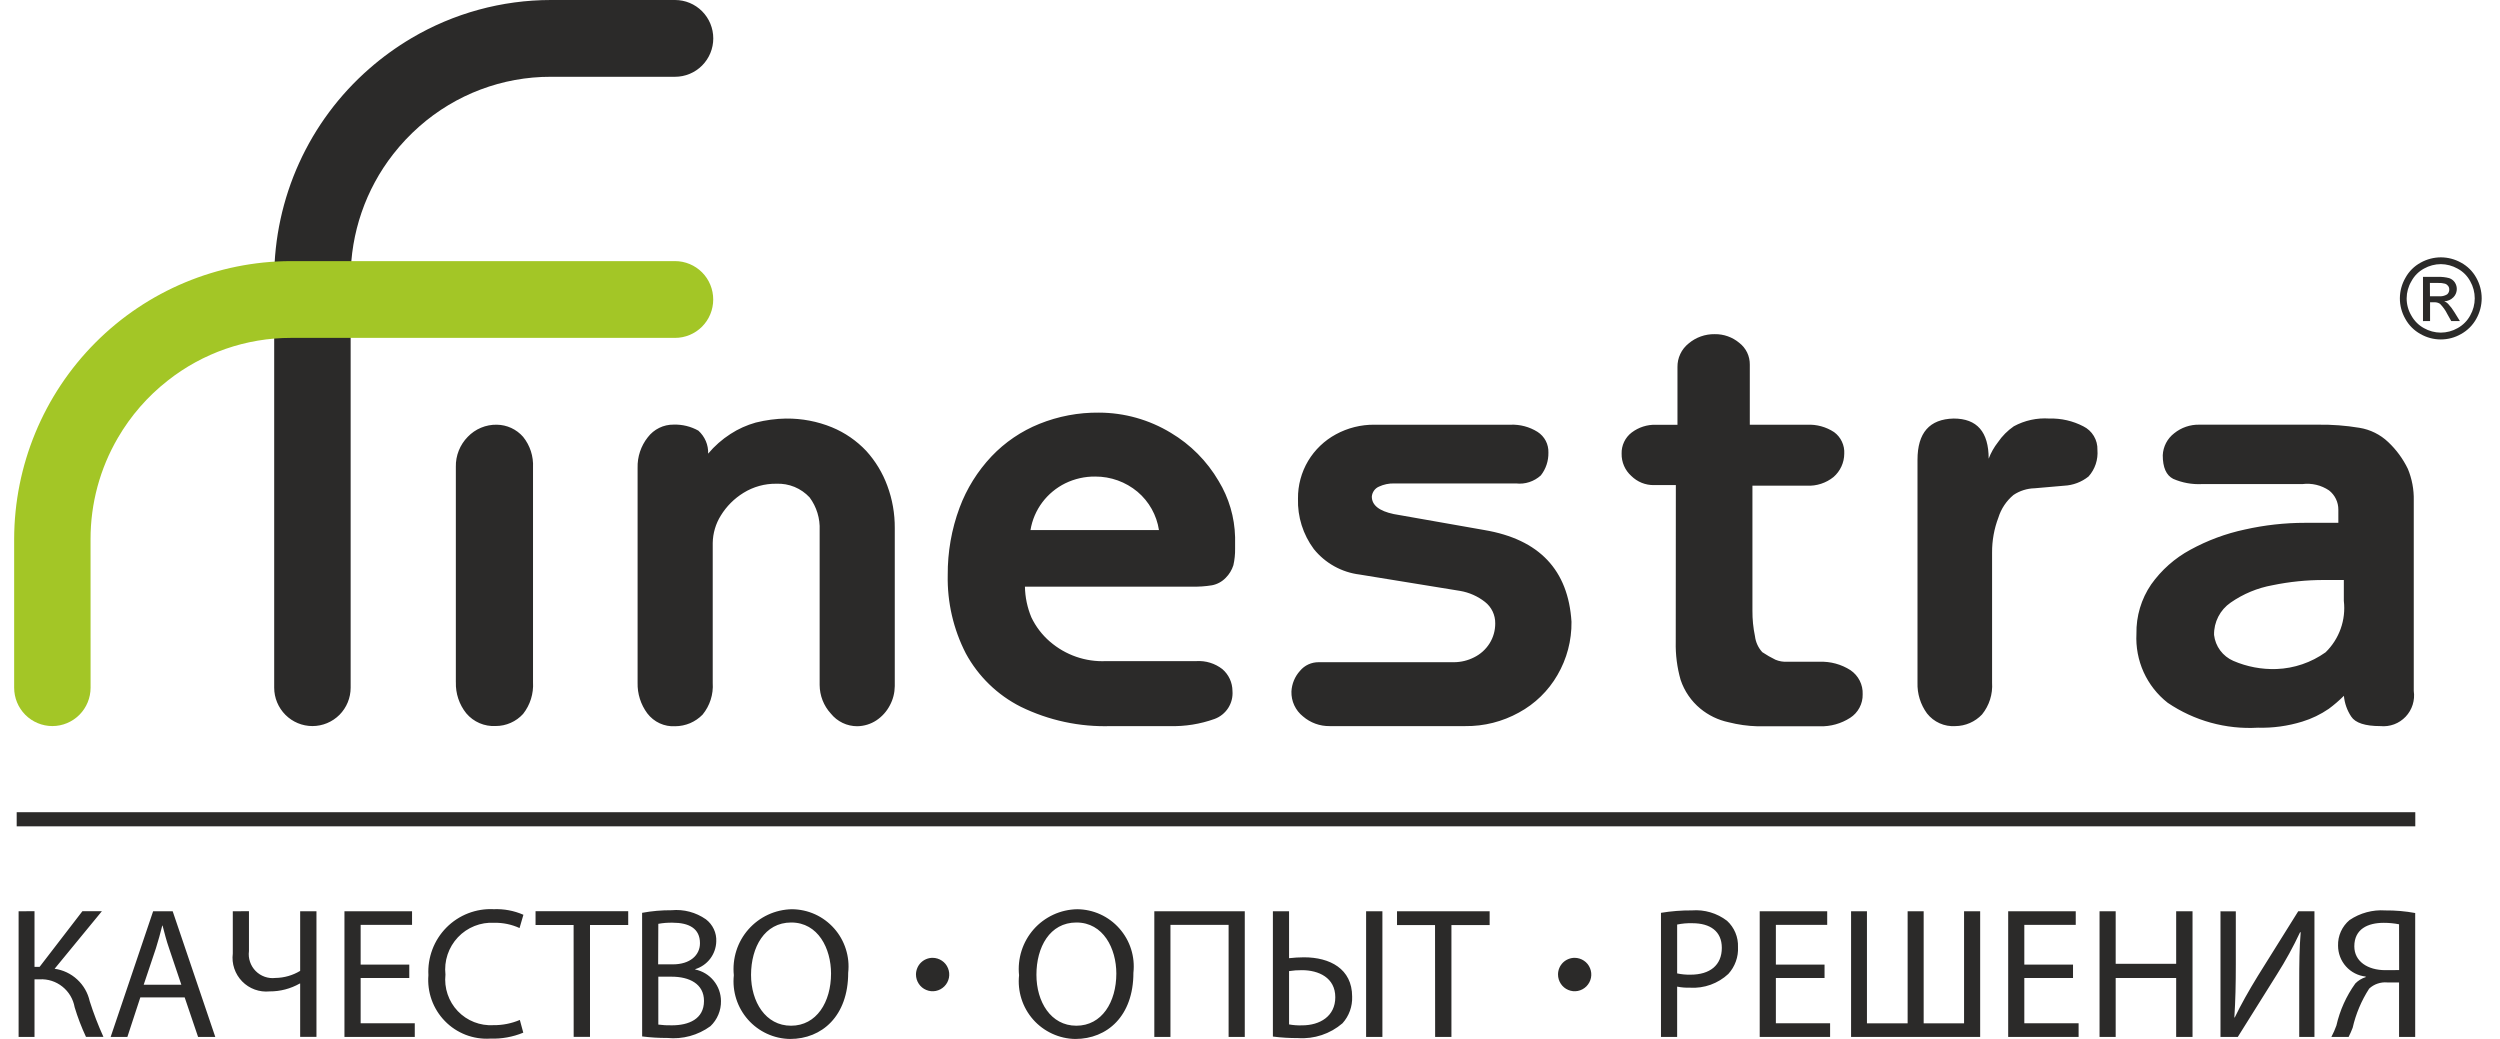
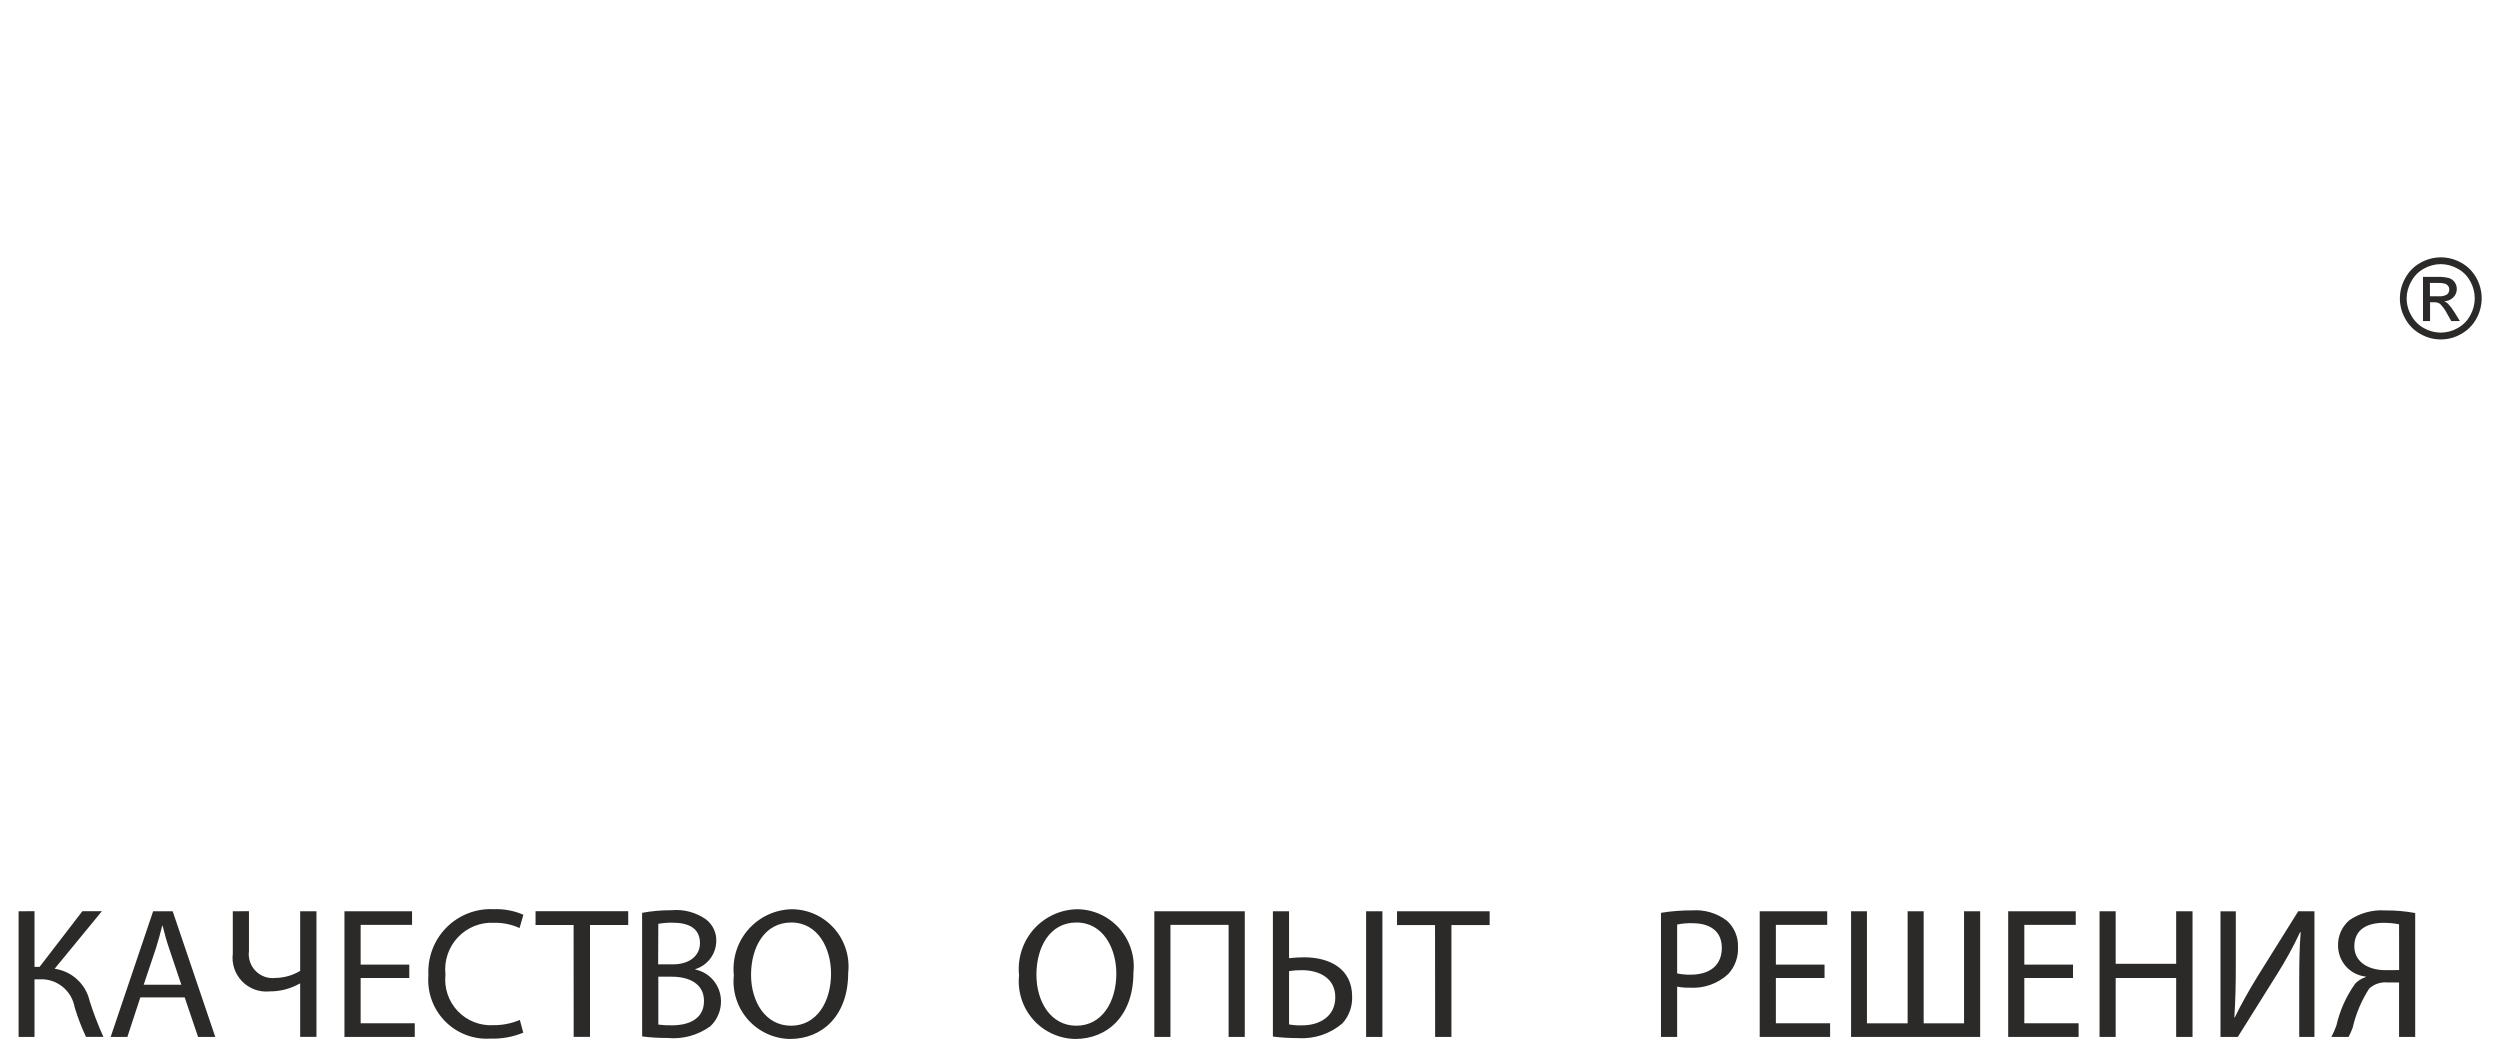
<svg xmlns="http://www.w3.org/2000/svg" width="77" height="32" viewBox="0 0 77 32" fill="none">
-   <path d="M20.791 0C21.103 2.11513e-07 21.403 0.124 21.624 0.346C21.845 0.568 21.969 0.869 21.969 1.183C21.969 1.496 21.845 1.797 21.624 2.019C21.403 2.241 21.103 2.365 20.791 2.365H16.969C15.477 2.361 14.034 2.906 12.914 3.895C12.62 4.154 12.352 4.439 12.111 4.747C11.261 5.835 10.799 7.178 10.8 8.561V21.181C10.8 21.494 10.676 21.795 10.456 22.017C10.235 22.238 9.935 22.363 9.623 22.363C9.31 22.363 9.011 22.238 8.791 22.017C8.57 21.795 8.445 21.494 8.445 21.181V8.561C8.447 7.34 8.708 6.134 9.212 5.023C9.716 3.912 10.451 2.923 11.368 2.121C11.772 1.766 12.209 1.45 12.672 1.176C13.974 0.406 15.458 0.001 16.97 0H20.791ZM66.613 14.021C66.619 13.89 66.653 13.761 66.714 13.644C66.775 13.527 66.861 13.425 66.965 13.345C67.185 13.167 67.461 13.073 67.744 13.08H71.395C71.822 13.074 72.248 13.106 72.669 13.176C73.003 13.23 73.312 13.383 73.557 13.616C73.808 13.852 74.012 14.132 74.162 14.441C74.289 14.748 74.351 15.078 74.344 15.409V21.281C74.365 21.423 74.353 21.569 74.31 21.706C74.267 21.844 74.193 21.969 74.094 22.074C73.995 22.178 73.874 22.259 73.74 22.309C73.605 22.359 73.461 22.378 73.318 22.364C72.846 22.364 72.545 22.266 72.417 22.07C72.29 21.879 72.213 21.66 72.192 21.431C72.046 21.576 71.891 21.71 71.726 21.832C71.475 22.004 71.2 22.137 70.909 22.226C70.467 22.362 70.005 22.426 69.543 22.413C68.558 22.47 67.582 22.2 66.764 21.645C66.445 21.395 66.192 21.071 66.024 20.702C65.857 20.332 65.781 19.927 65.802 19.522C65.792 18.98 65.95 18.449 66.255 18.002C66.57 17.558 66.982 17.192 67.46 16.934C67.988 16.645 68.554 16.434 69.142 16.309C69.75 16.172 70.371 16.103 70.993 16.103H72.021V15.7C72.022 15.585 71.997 15.472 71.947 15.369C71.898 15.266 71.825 15.176 71.735 15.105C71.493 14.942 71.201 14.873 70.912 14.91H67.811C67.51 14.924 67.211 14.869 66.935 14.749C66.719 14.639 66.613 14.397 66.613 14.021ZM71.579 17.864C71.047 17.863 70.516 17.917 69.994 18.025C69.53 18.108 69.09 18.292 68.703 18.561C68.542 18.672 68.412 18.82 68.323 18.994C68.234 19.167 68.189 19.36 68.193 19.556C68.213 19.729 68.278 19.894 68.382 20.034C68.486 20.174 68.625 20.284 68.785 20.354C69.205 20.536 69.66 20.622 70.117 20.606C70.659 20.586 71.184 20.407 71.627 20.092C71.836 19.889 71.995 19.64 72.093 19.365C72.191 19.09 72.224 18.797 72.19 18.507V17.864H71.579ZM62.015 15.245C61.797 15.427 61.635 15.668 61.551 15.94C61.419 16.285 61.354 16.652 61.356 17.022V21.025C61.38 21.38 61.27 21.73 61.046 22.006C60.94 22.118 60.812 22.208 60.671 22.269C60.53 22.331 60.377 22.363 60.224 22.364C60.057 22.375 59.892 22.345 59.74 22.277C59.588 22.209 59.455 22.105 59.352 21.974C59.151 21.699 59.048 21.365 59.059 21.024V14.162C59.059 13.331 59.428 12.908 60.173 12.891C60.893 12.891 61.251 13.303 61.251 14.128C61.32 13.946 61.416 13.775 61.536 13.622C61.667 13.429 61.833 13.263 62.025 13.13C62.36 12.948 62.739 12.865 63.12 12.891C63.483 12.881 63.843 12.963 64.165 13.13C64.3 13.196 64.413 13.3 64.49 13.429C64.568 13.559 64.606 13.707 64.601 13.858C64.613 14.006 64.595 14.155 64.548 14.296C64.501 14.436 64.426 14.566 64.327 14.676C64.112 14.848 63.848 14.947 63.573 14.96C63.249 14.991 62.949 15.017 62.666 15.039C62.434 15.044 62.208 15.116 62.015 15.245ZM51.616 14.941H50.943C50.813 14.943 50.685 14.919 50.565 14.871C50.445 14.822 50.336 14.75 50.244 14.659C50.148 14.573 50.072 14.468 50.02 14.349C49.969 14.231 49.943 14.103 49.946 13.974C49.942 13.849 49.968 13.724 50.022 13.611C50.075 13.498 50.155 13.399 50.254 13.323C50.47 13.159 50.735 13.074 51.006 13.083H51.666V11.306C51.664 11.167 51.693 11.029 51.753 10.903C51.812 10.777 51.899 10.667 52.008 10.58C52.233 10.389 52.52 10.287 52.815 10.292C53.09 10.288 53.358 10.383 53.57 10.56C53.672 10.639 53.755 10.741 53.812 10.858C53.868 10.975 53.896 11.104 53.894 11.234V13.082H55.655C55.951 13.067 56.244 13.147 56.491 13.31C56.594 13.386 56.677 13.486 56.731 13.603C56.786 13.719 56.811 13.847 56.803 13.975C56.802 14.111 56.772 14.246 56.715 14.369C56.658 14.493 56.575 14.603 56.473 14.692C56.242 14.878 55.951 14.973 55.655 14.959H53.975V18.812C53.973 19.075 53.999 19.337 54.053 19.594C54.075 19.778 54.154 19.951 54.279 20.087C54.409 20.174 54.545 20.252 54.685 20.32C54.798 20.367 54.921 20.388 55.043 20.382H56.041C56.379 20.369 56.712 20.46 56.996 20.642C57.116 20.724 57.214 20.835 57.279 20.964C57.345 21.094 57.376 21.238 57.37 21.384C57.374 21.528 57.34 21.67 57.272 21.797C57.205 21.924 57.106 22.032 56.985 22.109C56.707 22.288 56.382 22.379 56.052 22.37H54.136C53.834 22.362 53.533 22.32 53.24 22.245C52.92 22.177 52.622 22.033 52.37 21.825C52.089 21.593 51.879 21.286 51.763 20.94C51.654 20.559 51.604 20.164 51.613 19.768L51.616 14.941ZM42.252 15.294C42.252 15.559 42.477 15.738 42.926 15.833L45.723 16.326C47.409 16.613 48.302 17.555 48.402 19.151C48.409 19.726 48.26 20.293 47.97 20.79C47.688 21.279 47.277 21.679 46.782 21.947C46.276 22.227 45.707 22.371 45.129 22.364H40.953C40.652 22.368 40.361 22.262 40.133 22.066C40.018 21.975 39.926 21.858 39.864 21.725C39.802 21.592 39.772 21.446 39.776 21.299C39.788 21.062 39.881 20.837 40.04 20.662C40.11 20.577 40.199 20.509 40.299 20.463C40.398 20.418 40.507 20.395 40.617 20.396H44.787C45.002 20.394 45.213 20.343 45.404 20.245C45.599 20.149 45.763 20 45.879 19.816C45.995 19.631 46.055 19.417 46.053 19.199C46.055 19.072 46.027 18.946 45.972 18.831C45.917 18.716 45.836 18.616 45.736 18.538C45.514 18.364 45.252 18.248 44.974 18.2L41.878 17.696C41.323 17.628 40.816 17.346 40.465 16.91C40.133 16.463 39.961 15.916 39.978 15.359C39.973 14.949 40.082 14.547 40.291 14.195C40.498 13.851 40.793 13.568 41.146 13.377C41.51 13.179 41.918 13.077 42.332 13.081H46.522C46.817 13.069 47.108 13.146 47.358 13.303C47.464 13.371 47.55 13.466 47.609 13.577C47.667 13.689 47.695 13.814 47.691 13.94C47.696 14.195 47.614 14.444 47.457 14.643C47.354 14.736 47.233 14.807 47.102 14.849C46.971 14.892 46.832 14.906 46.695 14.89H42.941C42.78 14.886 42.62 14.919 42.474 14.987C42.412 15.013 42.359 15.055 42.32 15.11C42.281 15.165 42.257 15.229 42.252 15.296V15.294ZM32.337 19.761C32.817 20.177 33.438 20.393 34.072 20.362H36.851C37.138 20.345 37.421 20.432 37.648 20.608C37.745 20.691 37.823 20.794 37.877 20.91C37.931 21.026 37.959 21.153 37.96 21.281C37.975 21.466 37.929 21.65 37.829 21.806C37.728 21.962 37.581 22.081 37.407 22.144C36.966 22.302 36.499 22.377 36.031 22.364H34.215C33.255 22.395 32.302 22.19 31.439 21.768C30.721 21.406 30.131 20.833 29.747 20.125C29.364 19.38 29.173 18.55 29.19 17.712C29.185 17.004 29.308 16.3 29.555 15.636C29.774 15.048 30.11 14.511 30.54 14.055C30.954 13.62 31.456 13.279 32.012 13.055C32.595 12.82 33.218 12.702 33.846 12.709C34.627 12.71 35.393 12.925 36.062 13.331C36.669 13.692 37.176 14.203 37.533 14.814C37.851 15.335 38.026 15.931 38.041 16.542V16.897C38.044 17.069 38.026 17.242 37.988 17.41C37.941 17.556 37.861 17.689 37.752 17.797C37.638 17.916 37.49 17.996 37.328 18.027C37.123 18.06 36.916 18.074 36.708 18.069H31.568C31.574 18.394 31.641 18.714 31.766 19.014C31.902 19.299 32.096 19.553 32.335 19.76L32.337 19.761ZM31.739 16.326H35.696C35.625 15.866 35.391 15.447 35.036 15.147C34.671 14.842 34.21 14.676 33.735 14.678C33.416 14.674 33.1 14.745 32.812 14.885C32.534 15.022 32.291 15.223 32.104 15.471C31.916 15.722 31.79 16.015 31.739 16.325V16.326ZM24.216 12.892C24.698 12.887 25.176 12.978 25.622 13.16C26.023 13.325 26.384 13.574 26.682 13.89C26.965 14.202 27.185 14.566 27.33 14.962C27.485 15.379 27.562 15.82 27.559 16.265V21.131C27.557 21.339 27.506 21.543 27.407 21.726C27.31 21.912 27.168 22.07 26.993 22.187C26.819 22.302 26.615 22.364 26.406 22.368C26.249 22.368 26.094 22.334 25.953 22.266C25.811 22.198 25.687 22.099 25.589 21.977C25.369 21.737 25.247 21.424 25.245 21.098V16.334C25.262 15.97 25.152 15.611 24.935 15.319C24.805 15.18 24.647 15.07 24.471 14.997C24.295 14.925 24.105 14.891 23.915 14.899C23.557 14.893 23.204 14.991 22.899 15.18C22.615 15.355 22.376 15.594 22.201 15.879C22.043 16.132 21.957 16.424 21.952 16.722V21.033C21.976 21.387 21.864 21.736 21.64 22.01C21.53 22.123 21.399 22.212 21.255 22.274C21.11 22.335 20.954 22.367 20.797 22.368C20.633 22.378 20.468 22.347 20.318 22.278C20.168 22.209 20.037 22.103 19.937 21.972C19.735 21.7 19.63 21.368 19.638 21.029V14.41C19.629 14.069 19.74 13.736 19.951 13.469C20.045 13.345 20.166 13.246 20.305 13.178C20.443 13.11 20.596 13.076 20.75 13.078C21.015 13.07 21.278 13.134 21.51 13.264C21.608 13.353 21.686 13.462 21.739 13.584C21.791 13.706 21.816 13.839 21.811 13.972C22.009 13.736 22.241 13.532 22.499 13.366C22.739 13.21 23.002 13.092 23.277 13.015C23.585 12.938 23.9 12.896 24.217 12.891L24.216 12.892ZM14.04 21.012V14.378C14.036 14.207 14.067 14.037 14.13 13.879C14.193 13.72 14.287 13.577 14.406 13.455C14.522 13.334 14.661 13.238 14.815 13.174C14.969 13.109 15.135 13.078 15.302 13.081C15.456 13.083 15.607 13.117 15.746 13.181C15.886 13.246 16.011 13.339 16.112 13.455C16.326 13.72 16.434 14.055 16.417 14.395V21.011C16.438 21.363 16.33 21.711 16.112 21.988C16.005 22.106 15.875 22.2 15.729 22.264C15.584 22.328 15.428 22.362 15.269 22.361C15.098 22.371 14.927 22.341 14.769 22.273C14.612 22.205 14.472 22.102 14.361 21.97C14.143 21.699 14.03 21.358 14.041 21.01L14.04 21.012Z" fill="#2B2A29" />
-   <path d="M2.79 21.181C2.79 21.494 2.666 21.795 2.445 22.017C2.224 22.238 1.925 22.363 1.613 22.363C1.301 22.363 1.001 22.238 0.78 22.017C0.559 21.795 0.436 21.494 0.436 21.181V16.604C0.44 14.335 1.339 12.16 2.937 10.555C4.534 8.951 6.7 8.047 8.96 8.042H20.79C21.102 8.042 21.402 8.167 21.623 8.388C21.844 8.61 21.967 8.911 21.967 9.225C21.967 9.538 21.844 9.839 21.623 10.061C21.402 10.283 21.102 10.407 20.79 10.407H8.96C7.583 10.406 6.246 10.87 5.163 11.725C4.547 12.208 4.027 12.805 3.632 13.483C3.078 14.431 2.787 15.51 2.789 16.609L2.79 21.181Z" fill="#A3C626" />
-   <path fill-rule="evenodd" clip-rule="evenodd" d="M0.514 25.016H74.391V25.451H0.514V25.016Z" fill="#2B2A29" />
  <path fill-rule="evenodd" clip-rule="evenodd" d="M75.179 7.926C75.396 7.927 75.61 7.983 75.8 8.089C75.998 8.196 76.161 8.358 76.27 8.556C76.378 8.749 76.436 8.966 76.436 9.187C76.436 9.409 76.378 9.626 76.27 9.819C76.161 10.016 76 10.178 75.803 10.287C75.613 10.397 75.397 10.455 75.177 10.455C74.956 10.455 74.74 10.397 74.549 10.287C74.353 10.179 74.191 10.017 74.083 9.819C73.973 9.627 73.915 9.409 73.916 9.187C73.917 8.966 73.976 8.748 74.087 8.557C74.195 8.359 74.359 8.196 74.557 8.089C74.748 7.983 74.961 7.927 75.179 7.926ZM75.179 8.135C74.997 8.136 74.819 8.183 74.66 8.272C74.495 8.361 74.359 8.497 74.271 8.663C74.176 8.822 74.126 9.003 74.125 9.188C74.124 9.373 74.173 9.555 74.267 9.715C74.357 9.88 74.492 10.016 74.656 10.106C74.814 10.196 74.993 10.244 75.175 10.245C75.357 10.244 75.537 10.197 75.695 10.106C75.859 10.016 75.994 9.88 76.083 9.715C76.174 9.554 76.222 9.373 76.222 9.189C76.222 9.004 76.174 8.823 76.083 8.663C75.994 8.496 75.857 8.36 75.691 8.272C75.534 8.184 75.358 8.137 75.179 8.135ZM74.628 9.89V8.528H75.093C75.209 8.524 75.325 8.537 75.437 8.567C75.507 8.591 75.567 8.636 75.608 8.697C75.655 8.767 75.676 8.851 75.668 8.934C75.66 9.018 75.624 9.096 75.565 9.156C75.49 9.232 75.389 9.276 75.283 9.281C75.326 9.295 75.365 9.32 75.397 9.353C75.474 9.435 75.542 9.525 75.6 9.622L75.764 9.888H75.498L75.377 9.673C75.32 9.556 75.243 9.449 75.151 9.357C75.099 9.323 75.038 9.307 74.976 9.31H74.846V9.888L74.628 9.89ZM74.843 9.125H75.111C75.201 9.134 75.292 9.114 75.37 9.068C75.392 9.05 75.409 9.026 75.421 9C75.433 8.974 75.438 8.947 75.437 8.918C75.438 8.879 75.427 8.84 75.403 8.808C75.38 8.776 75.349 8.752 75.312 8.739C75.24 8.719 75.165 8.711 75.09 8.715H74.841L74.843 9.125Z" fill="#2B2A29" />
  <path d="M0.573 28.068V31.938H1.063V30.163H1.224C1.477 30.15 1.725 30.23 1.923 30.389C2.121 30.547 2.255 30.773 2.299 31.023C2.393 31.335 2.51 31.64 2.648 31.935H3.185C3.023 31.578 2.882 31.211 2.763 30.837C2.706 30.58 2.572 30.346 2.378 30.168C2.185 29.989 1.942 29.874 1.682 29.838L3.139 28.064H2.539L1.219 29.78H1.063V28.064L0.573 28.068ZM5.688 30.72L6.101 31.938H6.631L5.319 28.068H4.716L3.408 31.938H3.923L4.322 30.72H5.688ZM4.426 30.329L4.802 29.208C4.876 28.974 4.94 28.737 4.997 28.509H5.007C5.066 28.732 5.122 28.964 5.21 29.215L5.585 30.329H4.426ZM7.17 28.067V29.369C7.15 29.525 7.166 29.683 7.216 29.831C7.266 29.98 7.349 30.115 7.458 30.227C7.567 30.339 7.7 30.425 7.847 30.478C7.994 30.531 8.151 30.551 8.306 30.535C8.63 30.537 8.949 30.453 9.232 30.293H9.245V31.936H9.747V28.066H9.245V29.903C9.015 30.042 8.752 30.117 8.483 30.121C8.372 30.134 8.259 30.122 8.153 30.084C8.048 30.047 7.953 29.987 7.874 29.907C7.795 29.827 7.736 29.73 7.7 29.624C7.664 29.518 7.653 29.405 7.668 29.293V28.065L7.17 28.067ZM12.606 29.709H11.108V28.485H12.691V28.067H10.609V31.937H12.775V31.516H11.108V30.122H12.606V29.709ZM16.011 31.414C15.754 31.523 15.478 31.578 15.2 31.575C14.996 31.587 14.792 31.555 14.602 31.48C14.412 31.406 14.24 31.29 14.099 31.142C13.958 30.994 13.851 30.816 13.786 30.622C13.72 30.428 13.698 30.221 13.72 30.018C13.697 29.81 13.719 29.599 13.785 29.401C13.851 29.203 13.96 29.021 14.103 28.869C14.246 28.717 14.42 28.599 14.614 28.521C14.808 28.444 15.015 28.41 15.223 28.422C15.491 28.417 15.758 28.472 16.002 28.584L16.121 28.175C15.833 28.049 15.52 27.99 15.206 28.003C14.937 27.989 14.669 28.033 14.418 28.13C14.167 28.228 13.939 28.377 13.749 28.569C13.56 28.761 13.412 28.99 13.317 29.243C13.222 29.496 13.18 29.766 13.195 30.035C13.174 30.294 13.208 30.553 13.295 30.797C13.383 31.041 13.522 31.264 13.703 31.449C13.883 31.635 14.101 31.778 14.342 31.872C14.583 31.965 14.842 32.005 15.1 31.989C15.448 32.001 15.795 31.939 16.117 31.806L16.011 31.414ZM17.669 31.935H18.172V28.489H19.349V28.065H16.495V28.489H17.667L17.669 31.935ZM19.778 31.922C20.035 31.955 20.292 31.97 20.55 31.969C21.023 32.016 21.498 31.887 21.882 31.606C21.987 31.506 22.069 31.386 22.125 31.252C22.181 31.119 22.209 30.975 22.206 30.831C22.205 30.602 22.125 30.381 21.981 30.205C21.837 30.028 21.636 29.907 21.413 29.861V29.85C21.596 29.794 21.758 29.681 21.874 29.529C21.99 29.376 22.056 29.19 22.061 28.998C22.068 28.867 22.042 28.736 21.986 28.617C21.93 28.498 21.846 28.394 21.742 28.315C21.433 28.099 21.059 28 20.685 28.035C20.38 28.033 20.076 28.059 19.777 28.115L19.778 31.922ZM20.276 28.454C20.421 28.427 20.568 28.416 20.716 28.419C21.22 28.419 21.559 28.596 21.559 29.051C21.559 29.424 21.25 29.702 20.725 29.702H20.271L20.276 28.454ZM20.276 30.082H20.687C21.229 30.082 21.683 30.3 21.683 30.829C21.683 31.39 21.209 31.58 20.693 31.58C20.554 31.583 20.414 31.576 20.276 31.557V30.082ZM24.391 28.004C24.137 28.009 23.887 28.066 23.656 28.173C23.425 28.28 23.22 28.434 23.051 28.625C22.883 28.816 22.756 29.04 22.679 29.283C22.602 29.526 22.576 29.783 22.602 30.037C22.576 30.282 22.601 30.53 22.676 30.766C22.751 31.001 22.874 31.218 23.037 31.403C23.2 31.588 23.4 31.736 23.623 31.839C23.847 31.942 24.089 31.997 24.335 32C25.316 32 26.124 31.294 26.124 29.962C26.152 29.716 26.127 29.468 26.052 29.232C25.978 28.997 25.855 28.78 25.692 28.596C25.528 28.411 25.329 28.263 25.105 28.161C24.881 28.059 24.637 28.006 24.391 28.004ZM24.37 28.413C25.2 28.413 25.596 29.216 25.596 29.985C25.596 30.864 25.151 31.592 24.364 31.592C23.576 31.592 23.132 30.852 23.132 30.025C23.134 29.175 23.547 28.413 24.37 28.413ZM33.177 28.004C32.922 28.009 32.672 28.066 32.441 28.173C32.211 28.28 32.004 28.433 31.836 28.624C31.668 28.816 31.541 29.04 31.464 29.283C31.387 29.526 31.36 29.783 31.387 30.037C31.361 30.282 31.386 30.53 31.461 30.766C31.536 31.001 31.658 31.217 31.821 31.402C31.984 31.587 32.184 31.735 32.408 31.838C32.631 31.941 32.873 31.997 33.119 32C34.102 32 34.909 31.294 34.909 29.962C34.936 29.716 34.912 29.468 34.837 29.232C34.763 28.997 34.639 28.78 34.476 28.596C34.313 28.411 34.113 28.263 33.889 28.161C33.665 28.059 33.422 28.006 33.177 28.004ZM33.154 28.413C33.983 28.413 34.383 29.216 34.383 29.985C34.383 30.864 33.938 31.592 33.151 31.592C32.363 31.592 31.922 30.852 31.922 30.025C31.921 29.175 32.331 28.413 33.154 28.413ZM35.553 28.068V31.938H36.05V28.486H37.841V31.938H38.339V28.068H35.553ZM39.205 28.068V31.926C39.462 31.959 39.719 31.974 39.977 31.973C40.476 32.008 40.969 31.844 41.349 31.517C41.551 31.293 41.657 30.998 41.646 30.696C41.646 29.835 40.956 29.485 40.162 29.485C40.008 29.486 39.855 29.495 39.703 29.512V28.067L39.205 28.068ZM39.703 29.91C39.834 29.89 39.966 29.88 40.098 29.881C40.614 29.881 41.127 30.112 41.127 30.715C41.127 31.301 40.653 31.581 40.104 31.581C39.97 31.586 39.835 31.576 39.703 31.552V29.91ZM42.076 28.068V31.938H42.578V28.068H42.076ZM44.202 31.938H44.704V28.492H45.881V28.068H43.028V28.492H44.199L44.202 31.938ZM51.158 31.938H51.656V30.388C51.788 30.414 51.921 30.425 52.055 30.421C52.27 30.434 52.484 30.403 52.687 30.33C52.889 30.257 53.075 30.144 53.233 29.997C53.334 29.886 53.413 29.755 53.464 29.613C53.516 29.471 53.538 29.32 53.53 29.169C53.536 29.018 53.509 28.867 53.45 28.727C53.392 28.588 53.304 28.462 53.192 28.36C52.883 28.124 52.499 28.01 52.112 28.04C51.792 28.038 51.473 28.063 51.158 28.115V31.938ZM51.656 28.476C51.81 28.444 51.967 28.43 52.124 28.435C52.675 28.435 53.032 28.683 53.032 29.194C53.032 29.728 52.667 30.02 52.067 30.02C51.929 30.023 51.791 30.01 51.656 29.981V28.476ZM56.196 29.71H54.697V28.486H56.278V28.068H54.199V31.938H56.367V31.517H54.697V30.123H56.196V29.71ZM57.013 28.068V31.938H60.989V28.068H60.493V31.519H59.249V28.068H58.755V31.519H57.502V28.068H57.013ZM63.849 29.71H62.349V28.486H63.933V28.068H61.852V31.938H64.021V31.517H62.349V30.123H63.849V29.71ZM64.666 28.068V31.938H65.163V30.123H67.026V31.938H67.53V28.068H67.026V29.686H65.163V28.068H64.666ZM68.391 28.068V31.938H68.924L70.129 30.013C70.394 29.595 70.633 29.16 70.843 28.711L70.861 28.716C70.821 29.204 70.816 29.663 70.816 30.291V31.938H71.285V28.068H70.785L69.542 30.058C69.26 30.518 69.023 30.939 68.829 31.341L68.818 31.335C68.852 30.818 68.863 30.313 68.863 29.698V28.07L68.391 28.068ZM72.337 31.938C72.384 31.847 72.425 31.752 72.462 31.655C72.56 31.227 72.732 30.819 72.97 30.45C73.044 30.381 73.132 30.328 73.227 30.296C73.323 30.263 73.424 30.25 73.524 30.259H73.891V31.938H74.388V28.121C74.085 28.065 73.777 28.038 73.469 28.041C73.079 28.014 72.691 28.119 72.366 28.338C72.252 28.434 72.16 28.555 72.099 28.691C72.037 28.828 72.008 28.976 72.012 29.125C72.012 29.362 72.099 29.59 72.256 29.766C72.413 29.942 72.63 30.053 72.864 30.078V30.095C72.743 30.133 72.633 30.2 72.544 30.291C72.265 30.679 72.067 31.12 71.961 31.587C71.918 31.707 71.866 31.825 71.806 31.938H72.337ZM73.893 29.877C73.793 29.881 73.634 29.881 73.47 29.881C72.924 29.881 72.513 29.611 72.513 29.148C72.513 28.613 72.929 28.423 73.421 28.423C73.579 28.423 73.736 28.438 73.891 28.468L73.893 29.877Z" fill="#2B2A29" />
-   <path fill-rule="evenodd" clip-rule="evenodd" d="M28.725 29.501C28.827 29.502 28.926 29.532 29.01 29.589C29.095 29.645 29.16 29.726 29.198 29.82C29.237 29.914 29.247 30.017 29.227 30.117C29.207 30.217 29.158 30.308 29.086 30.38C29.014 30.452 28.923 30.501 28.823 30.521C28.724 30.541 28.621 30.53 28.527 30.49C28.433 30.451 28.354 30.385 28.298 30.3C28.242 30.215 28.212 30.116 28.212 30.014C28.212 29.947 28.226 29.879 28.252 29.817C28.277 29.755 28.315 29.698 28.363 29.65C28.411 29.603 28.467 29.565 28.529 29.54C28.591 29.514 28.658 29.501 28.725 29.501Z" fill="#2B2A29" />
-   <path fill-rule="evenodd" clip-rule="evenodd" d="M48.5 29.501C48.602 29.502 48.7 29.532 48.785 29.589C48.869 29.645 48.935 29.726 48.973 29.82C49.012 29.914 49.022 30.017 49.002 30.117C48.982 30.217 48.932 30.308 48.861 30.38C48.789 30.452 48.697 30.501 48.598 30.521C48.498 30.541 48.395 30.53 48.302 30.49C48.208 30.451 48.129 30.385 48.073 30.3C48.017 30.215 47.987 30.116 47.987 30.014C47.987 29.947 48 29.879 48.026 29.817C48.051 29.755 48.09 29.698 48.137 29.65C48.185 29.603 48.242 29.565 48.304 29.54C48.366 29.514 48.433 29.501 48.5 29.501Z" fill="#2B2A29" />
</svg>